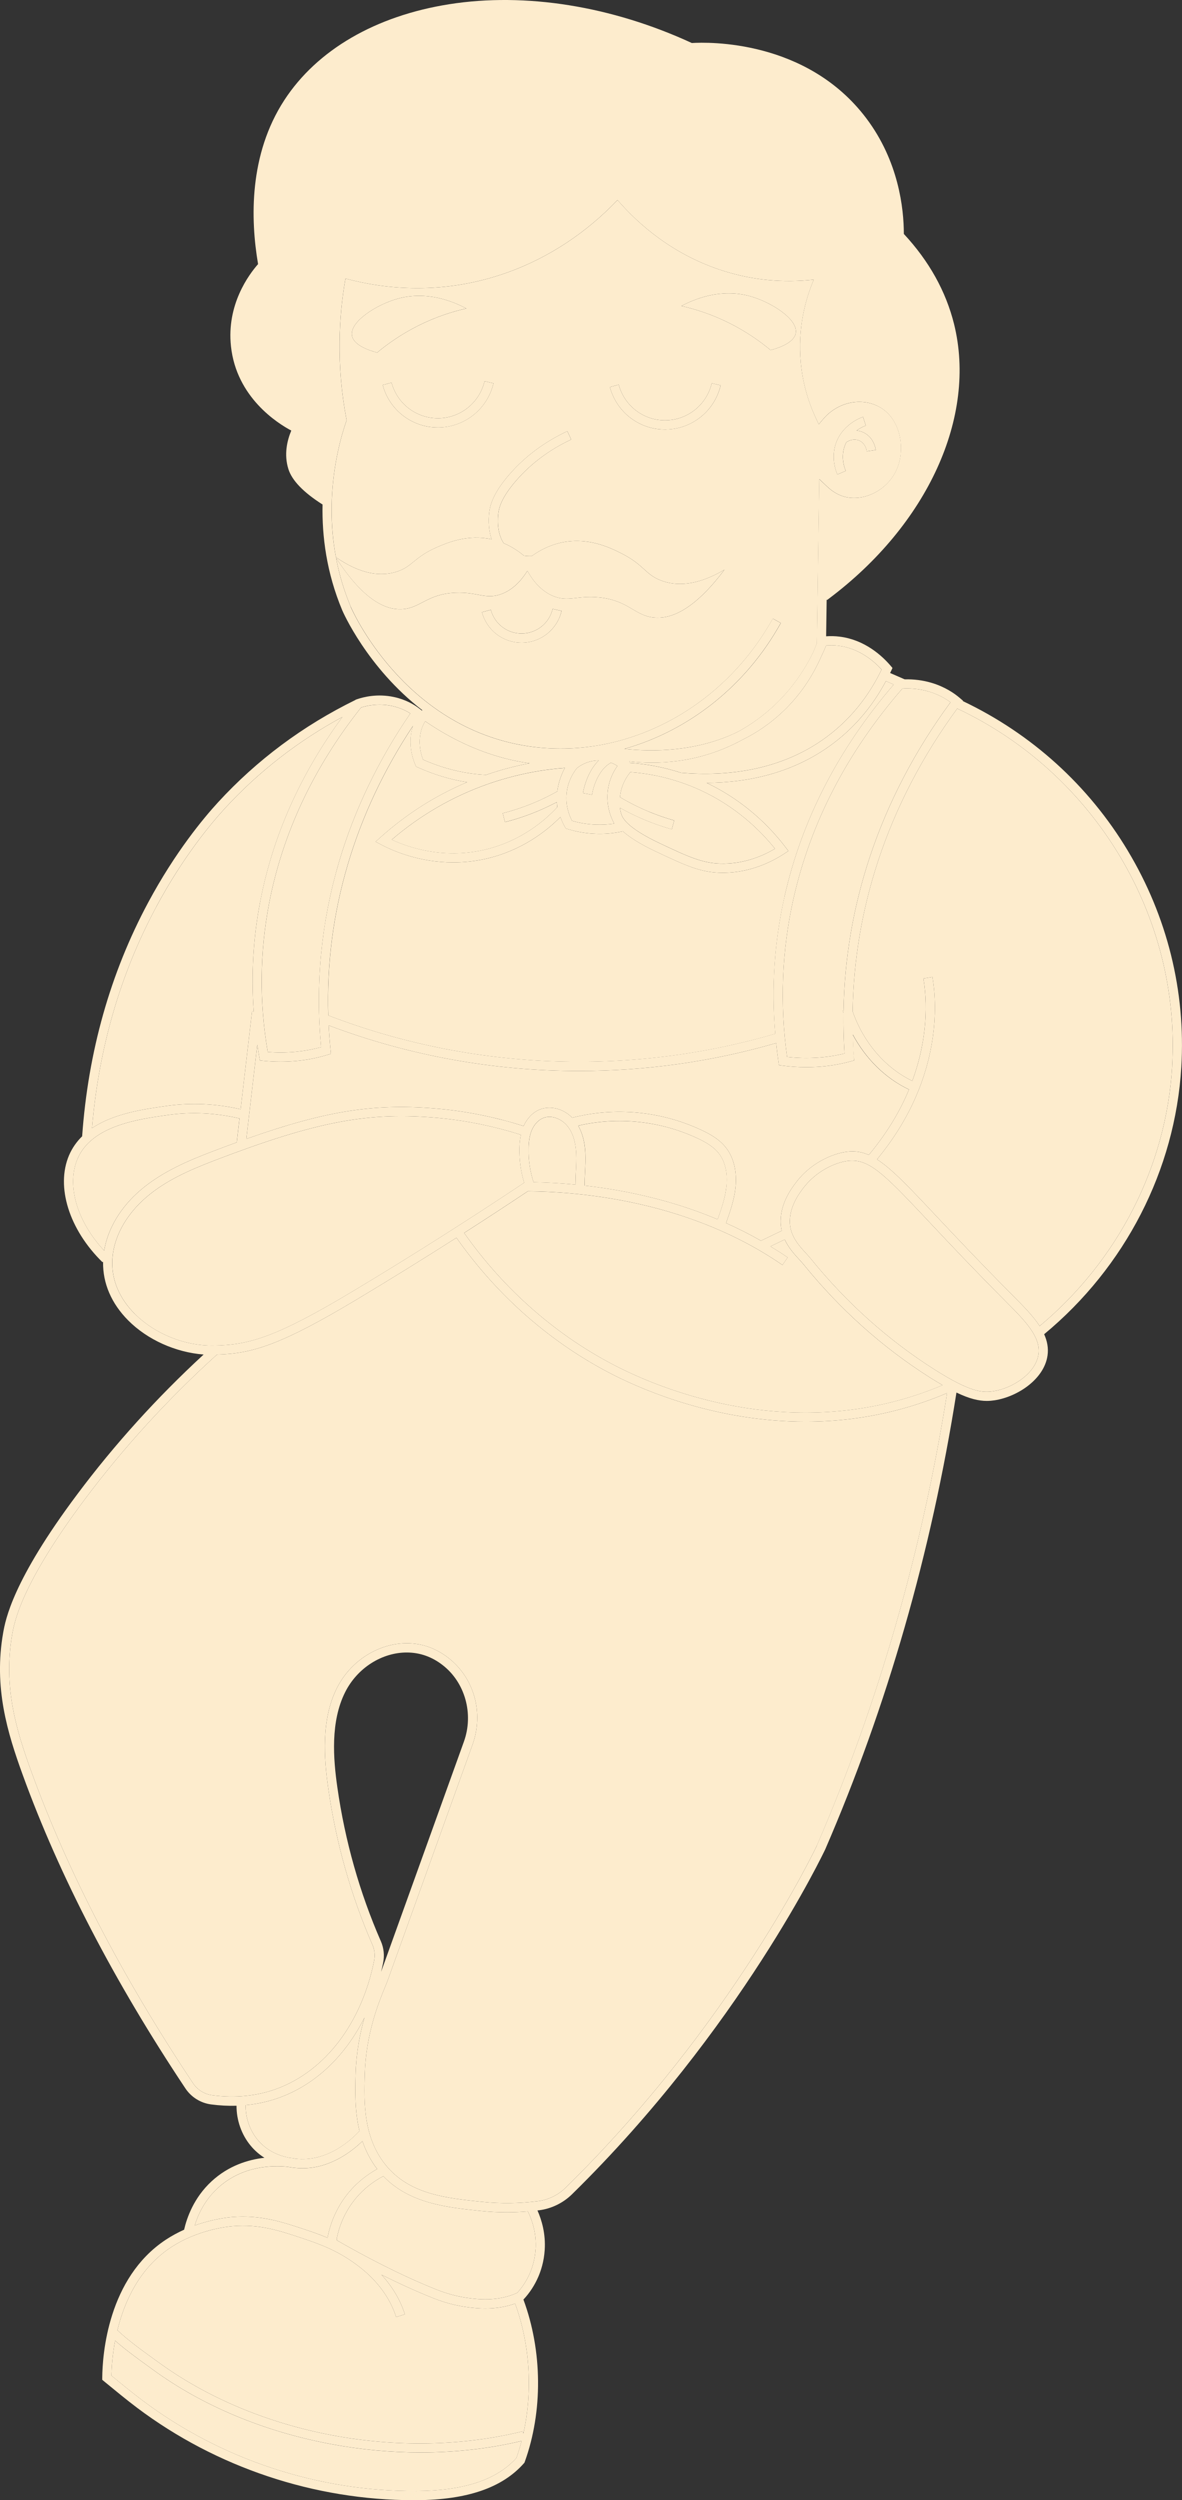
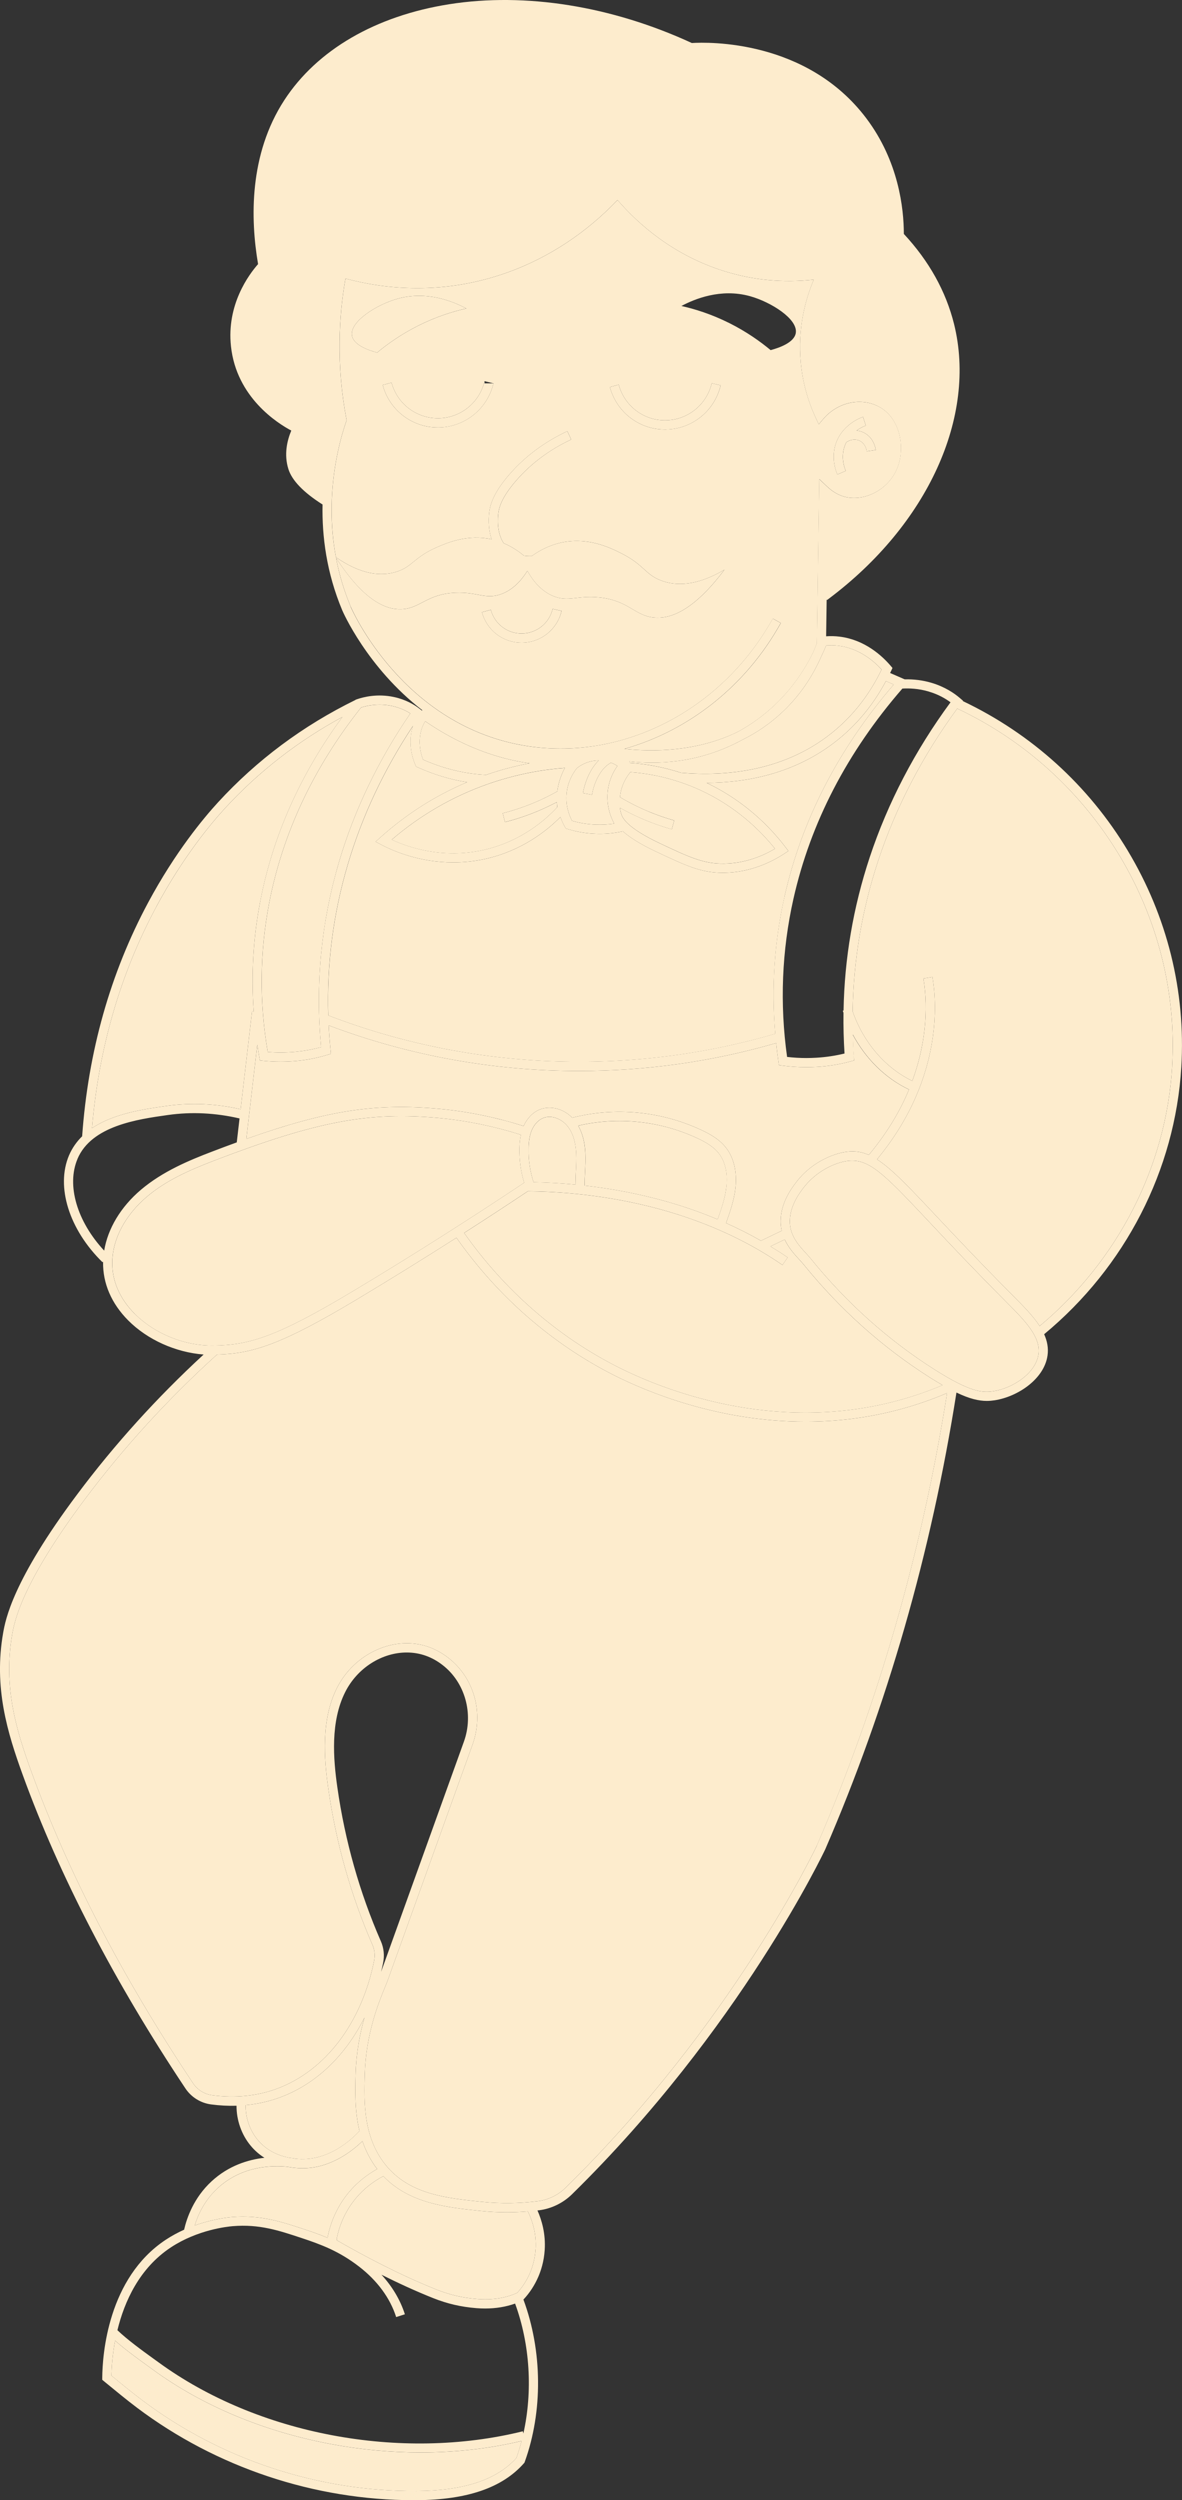
<svg xmlns="http://www.w3.org/2000/svg" width="192" height="406" viewBox="0 0 192 406" fill="none">
  <rect x="0" y="0" width="192" height="406" fill="#333333" stroke="none" />
  <g clip-path="url(#clip0_261_3257)">
-     <path d="M129.266 54.072C129.024 55.608 126.662 56.455 125.179 56.856C123.516 55.472 121.289 53.88 118.488 52.473C115.528 50.994 112.816 50.163 110.68 49.689C112.782 48.577 117.056 46.769 121.831 48.096C125.258 49.051 129.621 51.807 129.266 54.066V54.072Z" fill="#FDECCD" />
    <path d="M75.755 50.09C73.619 50.564 70.907 51.395 67.948 52.874C65.146 54.281 62.919 55.873 61.256 57.257C59.768 56.856 57.406 56.009 57.169 54.473C56.814 52.214 61.171 49.458 64.605 48.503C69.379 47.176 73.658 48.977 75.755 50.096V50.09Z" fill="#FDECCD" />
    <path d="M142.273 73.059L140.801 73.291C140.751 72.991 140.576 72.246 139.967 71.777C139.285 71.252 138.31 71.263 137.481 71.811C137.301 72.156 137.154 72.528 137.052 72.952C136.686 74.477 137.103 75.81 137.385 76.465L136.015 77.052C135.666 76.228 135.141 74.55 135.604 72.607C136.472 68.948 140.029 67.745 140.181 67.694L140.644 69.111C140.587 69.128 139.905 69.36 139.133 69.919C139.753 69.975 140.35 70.201 140.863 70.597C141.895 71.393 142.183 72.585 142.261 73.065L142.273 73.059Z" fill="#FDECCD" />
    <path d="M183.195 138.144C176.836 127.549 167.573 119.162 156.4 113.847L156.434 113.796L155.91 113.345C155.013 112.577 153.491 111.526 151.298 110.877C149.911 110.464 148.423 110.278 146.957 110.317L144.584 109.284C144.646 109.16 144.708 109.035 144.77 108.906L144.973 108.471L144.663 108.104C143.338 106.556 140.508 103.885 136.381 103.382C135.66 103.292 134.927 103.275 134.194 103.326L134.279 97.401L134.369 97.418L134.617 97.232C150.706 85.162 158.694 67.649 154.974 52.626C153.655 47.317 150.915 42.392 146.816 37.987C146.816 33.847 145.971 26.177 140.717 19.208C131.06 6.404 114.999 6.822 112.377 6.986C99.332 0.971 85.351 -1.26 72.988 0.683C61.014 2.57 51.498 8.099 46.182 16.265C40.443 25.087 40.669 35.541 41.92 42.889C40.421 44.589 36.785 49.474 37.518 56.235C38.408 64.559 45.128 68.761 47.316 69.919C46.628 71.563 46.109 73.816 46.842 76.16C47.417 78.012 49.283 79.95 52.395 81.926C52.288 87.06 53.032 93.007 55.597 99.112C55.653 99.248 59.599 108.38 68.603 115.327L68.54 115.395L68.14 115.084C67.317 114.446 65.93 113.599 63.997 113.187C61.325 112.61 59.07 113.17 57.965 113.554L57.762 113.627L57.728 113.667C49.232 117.829 41.729 123.415 35.426 130.277C33.07 132.841 28.464 138.364 24.067 146.559C17.916 158.024 14.314 170.794 13.344 184.518C12.465 185.376 11.732 186.404 11.208 187.624C9.049 192.713 11.236 199.682 16.653 204.968L16.744 204.878C16.744 204.878 16.744 204.912 16.744 204.929C16.687 208.396 18.102 211.678 20.825 214.417C23.954 217.563 28.537 219.607 33.075 219.957C25.493 226.944 18.593 234.568 12.555 242.644C2.007 256.724 0.891 263.044 0.519 265.117C-1.059 274.035 1.224 281.422 3.693 288.222C9.657 304.64 18.548 321.764 30.11 339.119C31.063 340.554 32.585 341.503 34.287 341.728C35.691 341.915 37.067 341.983 38.42 341.943C38.408 344.264 39.215 346.608 40.691 348.398C41.396 349.257 42.169 349.901 42.952 350.392C40.336 350.691 37.14 351.652 34.366 354.216C31.48 356.881 30.352 360.129 29.907 362.072C28.932 362.512 27.928 363.043 26.953 363.687C17.493 369.916 16.642 382.409 16.608 386.092V386.447L17.093 386.848C18.779 388.232 20.515 389.667 22.297 391.011C35.172 400.685 51.093 405.994 67.182 405.994H67.684C75.897 405.938 81.597 403.978 85.098 400.008L85.188 399.906L85.239 399.77C88.193 391.593 88.114 381.76 85.024 373.418C86.039 372.334 86.851 371.085 87.448 369.702C87.854 368.764 88.362 367.251 88.48 365.359C88.649 362.738 88.001 360.519 87.302 358.943C87.398 358.932 87.493 358.926 87.584 358.915C89.574 358.66 91.462 357.74 92.906 356.328C120.225 329.535 133.912 300.596 134.059 300.285C144.105 277.073 151.27 252.127 155.363 226.13C157.482 227.147 158.982 227.491 160.295 227.491C160.73 227.491 161.147 227.452 161.558 227.39C165.352 226.802 169.609 223.928 170.155 220.132C170.33 218.907 170.105 217.766 169.609 216.659C182.778 205.759 190.89 189.99 191.888 173.273C192.621 160.972 189.61 148.824 183.189 138.138L183.195 138.144ZM150.875 112.305C152.426 112.757 153.593 113.446 154.399 114.045C148.62 121.895 144.206 130.367 141.269 139.228C138.591 147.322 137.171 155.658 137.024 164.09L136.9 164.129C136.94 164.242 136.979 164.355 137.013 164.468C136.985 166.665 137.041 168.868 137.182 171.076C135.705 171.437 134.172 171.669 132.627 171.759C132.074 171.793 131.516 171.81 130.964 171.81C129.927 171.81 128.884 171.748 127.852 171.629C126.646 162.994 126.995 154.359 128.884 145.955C131.657 133.62 137.61 122.138 146.58 111.814C147.651 111.752 149.184 111.797 150.875 112.3V112.305ZM138.715 171.59C138.625 170.393 138.569 169.19 138.535 167.998C140.643 171.94 143.857 175.114 147.656 176.916C147.555 177.153 147.465 177.39 147.358 177.622C145.83 181.095 143.783 184.348 141.128 187.545C139.758 186.941 138.439 186.828 136.923 187.133C135.823 187.353 132.024 188.364 129.233 192.103C128.512 193.068 126.6 195.627 126.826 198.84C126.854 199.196 126.905 199.541 126.978 199.863L123.607 201.478C121.797 200.444 119.903 199.484 117.936 198.609C118.584 196.79 119.249 194.904 119.469 192.888C119.728 190.499 119.272 188.307 118.184 186.72C117.079 185.116 115.416 184.19 113.933 183.501C107.36 180.429 99.918 179.723 92.951 181.502C91.513 180.033 89.41 179.485 87.697 180.163C86.575 180.604 85.616 181.592 85.052 182.852C80.571 181.434 75.982 180.496 71.416 180.067C61.172 179.113 53.246 180.259 40.009 184.947L41.796 169.641C41.898 170.308 41.999 170.98 42.118 171.646L42.219 172.2L42.772 172.262C43.708 172.358 44.655 172.409 45.596 172.409C46.419 172.409 47.248 172.369 48.071 172.296C49.819 172.132 51.532 171.799 53.173 171.296L53.759 171.116L53.697 170.506C53.562 169.173 53.455 167.84 53.387 166.507C66.398 171.432 80.221 173.917 94.067 173.917C104.851 173.917 115.647 172.409 126.071 169.382C126.178 170.393 126.302 171.398 126.448 172.409L126.527 172.962L127.08 173.036C128.365 173.211 129.662 173.301 130.958 173.301C131.539 173.301 132.12 173.284 132.7 173.25C134.555 173.137 136.387 172.838 138.14 172.364L138.732 172.206L138.687 171.59H138.715ZM111.661 197.733C117.383 199.699 122.575 202.285 127.102 205.42L127.948 204.194C127.046 203.567 126.11 202.974 125.152 202.393L127.469 201.28C128.094 202.641 129.058 203.686 129.831 204.533C130.096 204.821 130.349 205.098 130.552 205.347C136.466 212.638 143.349 218.799 151.016 223.662C151.772 224.137 152.459 224.555 153.108 224.927C150.723 225.938 148.254 226.78 145.757 227.452C125.4 232.908 107.298 225.475 100.454 222.03C90.605 217.071 81.952 209.526 75.39 200.207C78.857 197.982 82.307 195.728 85.735 193.441C94.766 193.526 103.724 195.006 111.65 197.728L111.661 197.733ZM85.853 186.483C85.881 185.235 86.05 184.28 86.394 183.49C86.794 182.558 87.471 181.846 88.243 181.541C89.641 180.982 91.254 181.75 92.122 182.795C93.007 183.857 93.503 185.37 93.593 187.296C93.644 188.268 93.593 189.228 93.543 190.25C93.509 190.939 93.481 191.651 93.475 192.362C91.22 192.148 88.948 192.012 86.671 191.967C86.096 190.194 85.819 188.347 85.859 186.483H85.853ZM95.076 187.229C94.991 185.472 94.602 183.987 93.915 182.795C100.375 181.293 107.23 182.004 113.302 184.845C114.604 185.455 116.053 186.251 116.955 187.562C117.846 188.855 118.212 190.685 117.986 192.724C117.789 194.537 117.18 196.299 116.566 198.01C115.128 197.406 113.651 196.841 112.14 196.321C106.774 194.48 100.956 193.198 94.957 192.52C94.957 191.792 94.991 191.046 95.031 190.324C95.082 189.313 95.132 188.273 95.082 187.229H95.076ZM134.211 104.817C134.876 104.766 135.547 104.777 136.195 104.862C139.527 105.274 141.929 107.318 143.208 108.719C141.359 112.56 138.868 115.835 135.801 118.456C127.762 125.329 117.784 126.109 110.63 125.493C107.952 124.623 105.167 124.081 102.32 123.883L102.269 123.629C106.379 124.126 113.358 124.092 120.58 120.139C122.891 119.004 125.152 117.484 127.243 115.485C129.831 113.011 131.9 110.035 133.399 106.618C133.715 105.969 133.98 105.364 134.2 104.817H134.211ZM105.426 131.813C103.803 131.141 102.213 130.344 100.702 129.441C100.775 128.803 100.894 128.322 100.939 128.159C101.204 127.216 101.666 126.318 102.275 125.538C102.314 125.482 102.359 125.431 102.399 125.38C105.105 125.583 107.749 126.109 110.291 126.95C111.441 127.328 112.569 127.763 113.668 128.266C119.509 130.932 123.477 134.817 125.89 137.822C123.945 138.974 121.104 140.183 117.676 140.251C114.333 140.313 111.954 139.2 107.225 136.969C101.638 134.337 101.097 132.722 100.922 132.197C100.809 131.858 100.736 131.508 100.691 131.169C102.033 131.931 103.431 132.609 104.857 133.196C106.238 133.773 107.676 134.264 109.119 134.671L109.519 133.236C108.132 132.846 106.751 132.366 105.421 131.818L105.426 131.813ZM56.972 98.531C56.11 96.481 55.462 94.453 54.988 92.471C54.836 91.838 54.706 91.211 54.588 90.59C59.154 97.661 62.739 98.999 65.152 98.932C68.247 98.841 69.307 96.447 73.981 96.249C77.526 96.091 78.84 97.384 81.349 96.497C83.339 95.791 84.726 94.199 85.667 92.697C86.529 94.261 87.843 95.944 89.833 96.78C92.342 97.836 93.768 96.633 97.382 97.017C102.151 97.531 103.081 99.988 106.238 100.281C108.724 100.519 112.501 99.4 117.676 92.51C113.138 95.193 109.835 95.176 107.444 94.289C104.778 93.301 104.693 91.77 100.984 89.884C99.073 88.918 95.358 87.094 90.904 88.173C89.033 88.624 87.516 89.477 86.366 90.302C85.932 90.319 85.504 90.302 85.092 90.228C84.235 89.511 83.141 88.766 81.811 88.207C80.644 86.427 80.847 84.055 80.948 83.304C81.084 82.316 81.535 80.695 83.846 78.035C86.259 75.256 89.269 73.02 92.781 71.371L92.156 70.021C88.446 71.755 85.278 74.115 82.73 77.052C80.154 80.017 79.641 81.926 79.477 83.101C79.381 83.801 79.212 85.716 79.866 87.58C76.004 86.71 72.684 88.111 70.908 88.89C67.176 90.533 66.996 92.058 64.341 92.866C61.967 93.589 58.776 93.397 54.565 90.488C54.063 87.805 53.861 85.225 53.866 82.807C53.866 82.519 53.866 82.237 53.872 81.954C53.877 81.666 53.889 81.384 53.9 81.107C54.126 75.437 55.394 70.879 56.24 68.417L56.302 68.225L56.262 68.033C55.478 63.893 55.106 59.663 55.163 55.444C55.202 52.027 55.524 48.593 56.115 45.233C62.452 46.944 71.951 48.028 82.549 44.199C89.151 41.816 95.273 37.772 100.302 32.48C103.729 36.445 109.384 41.443 117.581 44.013C122.322 45.498 127.232 45.967 132.187 45.408C130.817 48.633 129.549 53.298 130.073 58.889C130.366 62.001 131.184 65.017 132.503 67.852L132.993 68.903L133.743 68.021C135.953 65.429 139.516 64.542 142.408 65.864C145.875 67.445 146.89 71.732 146.083 74.957C145.035 79.164 140.869 81.361 137.644 80.768C136.449 80.554 135.327 79.944 134.307 78.972L133.072 77.798L132.807 95.662L132.796 96.418L132.785 97.169L132.678 104.449C132.497 104.935 132.3 105.415 132.097 105.884C132.097 105.89 132.097 105.895 132.091 105.901C130.327 109.555 126.911 114.689 120.664 118.371C120.416 118.518 120.168 118.659 119.92 118.795C119.914 118.8 119.903 118.806 119.892 118.812C113.15 122.133 105.9 122.099 101.412 121.607C111.825 118.676 121.143 111.419 126.82 101.168L126.172 100.807L125.524 100.445C125.253 100.931 124.971 101.417 124.678 101.891C118.702 111.769 109.136 118.518 98.667 120.754C98.289 120.834 97.912 120.913 97.534 120.98H97.517C93.661 121.681 89.692 121.765 85.752 121.172C65.395 118.089 57.04 98.728 56.956 98.536L56.972 98.531ZM99.766 133.75C98.819 133.886 97.861 133.942 96.902 133.914C95.555 133.874 94.219 133.665 92.922 133.287C92.449 132.383 91.829 130.779 92.043 128.78C92.24 126.939 93.041 125.583 93.695 124.753C95.099 123.612 96.649 123.482 97.252 123.482H97.263C96.829 123.9 96.367 124.471 95.938 125.25C95.206 126.555 94.856 127.899 94.693 128.791L96.158 129.057C96.299 128.277 96.598 127.103 97.235 125.973C98.024 124.567 98.887 124.041 99.219 123.883L99.197 123.833C99.631 123.991 99.997 124.188 100.291 124.375C99.648 125.284 98.988 126.572 98.751 128.215C98.413 130.576 99.124 132.53 99.772 133.744L99.766 133.75ZM82.037 133.49C83.824 133.033 85.594 132.445 87.296 131.734C88.367 131.288 89.427 130.785 90.459 130.243C90.47 130.519 90.487 130.791 90.521 131.067C88.559 133.197 84.562 136.681 78.502 138.031C71.94 139.494 66.421 137.636 63.636 136.348C68.27 132.372 73.501 129.345 79.195 127.334C79.342 127.278 79.494 127.227 79.646 127.176C80.283 126.961 80.926 126.752 81.574 126.566C84.173 125.792 86.84 125.239 89.54 124.911H89.546C90.284 124.821 91.017 124.747 91.755 124.691C91.727 124.742 91.699 124.793 91.677 124.849C91.124 125.911 90.746 127.052 90.566 128.221C90.549 128.317 90.538 128.413 90.526 128.509C89.297 129.204 88.018 129.825 86.721 130.367C85.086 131.05 83.384 131.615 81.664 132.056L82.031 133.501L82.037 133.49ZM68.242 119.489C68.388 118.416 68.749 117.643 69.076 117.123C73.208 119.964 77.555 121.986 82.003 123.143C83.339 123.494 84.68 123.759 86.033 123.945C83.705 124.386 81.411 124.99 79.173 125.758C79.105 125.781 79.037 125.804 78.97 125.832C78.141 125.792 77.312 125.719 76.472 125.6C73.879 125.233 71.275 124.482 68.727 123.358C68.439 122.624 68.01 121.178 68.242 119.489ZM67.469 124.217L67.582 124.476L67.836 124.595C70.474 125.787 73.174 126.6 75.869 127.018C70.745 129.181 66.026 132.186 61.804 135.964L61.003 136.681L61.95 137.178C63.822 138.167 68.112 140.047 73.625 140.047C75.255 140.047 76.997 139.883 78.812 139.482C84.714 138.167 88.784 134.947 91.028 132.671C91.265 133.349 91.541 133.897 91.767 134.287L91.913 134.535L92.189 134.62C93.7 135.088 95.268 135.348 96.846 135.399C97.026 135.405 97.213 135.41 97.387 135.41C98.639 135.41 99.89 135.275 101.114 135.009L101.181 134.992C102.213 135.924 103.87 137.026 106.593 138.302C111.385 140.561 113.86 141.73 117.378 141.73C117.485 141.73 117.592 141.73 117.705 141.73C121.916 141.646 125.298 139.996 127.39 138.63L128.061 138.189L127.576 137.551C124.176 133.095 119.762 129.497 114.784 127.131C121.623 127.091 129.859 125.482 136.765 119.574C139.646 117.106 142.041 114.096 143.902 110.6L145.176 111.159C136.201 121.579 130.225 133.168 127.424 145.622C125.783 152.913 125.281 160.373 125.924 167.862C102.151 174.826 76.41 173.776 53.314 164.88C53.06 156.595 54.12 148.366 56.499 140.341C58.822 132.502 62.379 124.951 67.086 117.857C66.945 118.281 66.832 118.744 66.759 119.269C66.443 121.568 67.148 123.488 67.464 124.205L67.469 124.217ZM58.652 114.886C59.661 114.565 61.516 114.169 63.681 114.638C64.955 114.909 65.947 115.395 66.652 115.852C61.471 123.409 57.576 131.508 55.078 139.929C52.169 149.75 51.188 159.871 52.158 170.037C50.794 170.415 49.379 170.669 47.936 170.805C46.464 170.94 44.97 170.952 43.488 170.827C42.106 162.746 42.185 154.618 43.719 146.661C45.906 135.314 50.929 124.629 58.647 114.892L58.652 114.886ZM25.38 147.254C29.698 139.2 34.22 133.784 36.52 131.276C42.005 125.307 48.42 120.32 55.619 116.423C48.809 125.679 44.316 135.738 42.27 146.373C41.131 152.286 40.782 158.284 41.216 164.287L40.94 164.253L39.085 180.129C35.082 179.214 31.046 179.028 27.077 179.587C23.435 180.101 18.508 180.796 14.945 183.202C16.039 170.223 19.545 158.137 25.386 147.254H25.38ZM12.583 188.194C14.872 182.806 22.336 181.756 27.28 181.061C31.119 180.519 35.026 180.717 38.91 181.62L38.459 185.506C37.185 185.969 35.871 186.46 34.496 186.986C30.736 188.42 26.429 190.205 22.889 193.204C19.613 195.983 17.51 199.507 16.924 203.087C12.516 198.355 10.774 192.481 12.589 188.194H12.583ZM21.879 213.344C19.444 210.898 18.181 207.99 18.232 204.934C18.294 201.178 20.34 197.315 23.847 194.339C26.863 191.775 30.499 190.103 35.02 188.375C51.482 182.083 59.955 180.491 71.28 181.547C75.74 181.965 80.221 182.88 84.607 184.269C84.466 184.919 84.387 185.63 84.37 186.455C84.331 188.358 84.596 190.244 85.143 192.057C75.976 198.168 66.612 204.104 57.282 209.695C44.79 217.184 40.387 218.427 34.676 218.5C30.014 218.574 25.115 216.586 21.885 213.338L21.879 213.344ZM41.83 347.45C40.556 345.897 39.868 343.863 39.902 341.847C41.819 341.666 43.679 341.248 45.455 340.599C51.29 338.458 56.104 333.833 59.205 327.62C58.483 330.156 57.863 333.268 57.762 336.804C57.688 339.373 57.593 342.706 58.393 346.038C57.198 347.342 53.212 351.166 47.969 350.539C47.941 350.539 47.902 350.528 47.868 350.522V350.511C47.671 350.471 47.349 350.42 46.926 350.375C45.568 350.104 43.448 349.421 41.825 347.444L41.83 347.45ZM35.37 355.311C39.406 351.589 44.463 351.618 46.684 351.849C47.146 351.94 47.541 351.985 47.8 352.019C48.251 352.07 48.697 352.098 49.131 352.098C53.686 352.098 57.209 349.302 58.872 347.687C59.402 349.257 60.175 350.787 61.268 352.222C59.549 353.171 57.993 354.43 56.736 355.916C54.481 358.581 53.573 361.428 53.207 363.348V363.388C51.921 362.851 50.664 362.411 49.39 361.993C45.737 360.784 42.281 359.643 37.704 360.016C37.05 360.072 34.569 360.332 31.627 361.388C32.162 359.638 33.227 357.294 35.37 355.317V355.311ZM83.886 399.132C80.672 402.696 75.362 404.452 67.672 404.509C51.735 404.599 35.939 399.403 23.187 389.825C21.456 388.52 19.748 387.119 18.097 385.758C18.125 384.499 18.255 382.454 18.7 380.082C20.352 381.556 22.466 383.076 24.078 384.245C24.366 384.454 24.636 384.646 24.878 384.826C32.94 390.7 42.952 394.874 53.838 396.896C58.692 397.799 63.563 398.246 68.349 398.246C73.986 398.246 79.5 397.619 84.726 396.376C84.478 397.314 84.201 398.234 83.88 399.138L83.886 399.132ZM85.019 395.184L84.928 394.806C65.051 399.714 41.83 395.326 25.764 383.618C25.515 383.437 25.245 383.239 24.957 383.036C23.153 381.732 20.718 379.969 19.072 378.394C20.205 373.751 22.623 368.324 27.77 364.935C32.089 362.089 36.903 361.569 37.828 361.496C42.112 361.145 45.269 362.19 48.933 363.405C52.136 364.466 55.061 365.545 58.32 368.058C61.285 370.34 63.371 373.175 64.352 376.259L65.767 375.807C65.028 373.491 63.737 371.317 61.962 369.38C64.639 370.718 67.514 372.051 70.389 373.192C72.661 374.096 74.888 374.61 77.391 374.813C77.87 374.853 78.344 374.869 78.817 374.869C80.559 374.869 82.206 374.593 83.671 374.068C86.101 380.709 86.546 388.317 85.013 395.184H85.019ZM86.998 365.263C86.89 366.94 86.439 368.284 86.084 369.109C85.571 370.3 84.878 371.379 84.021 372.317C82.183 373.175 79.939 373.525 77.521 373.328C75.159 373.136 73.073 372.656 70.942 371.808C64.91 369.419 58.85 366.172 54.723 363.794L54.695 363.523C55.039 361.784 55.867 359.253 57.874 356.881C59.081 355.453 60.592 354.255 62.266 353.38C66.5 357.825 72.633 358.457 78.056 359.022L78.192 359.033C79.573 359.18 80.96 359.248 82.358 359.248C83.485 359.248 84.618 359.197 85.746 359.101C86.439 360.519 87.172 362.67 87.009 365.257L86.998 365.263ZM132.7 299.675C132.565 299.963 118.984 328.671 91.863 355.266C90.656 356.452 89.066 357.22 87.392 357.435C84.376 357.825 81.332 357.864 78.338 357.548L78.203 357.537C72.616 356.955 66.838 356.362 62.982 351.962C58.946 347.365 59.12 341.288 59.25 336.849C59.442 330.207 61.55 325.085 62.565 322.622C62.745 322.182 62.892 321.831 62.988 321.555L76.749 283.325C78.62 278.123 77.019 272.431 72.769 269.166C71.799 268.421 70.756 267.85 69.674 267.455C64.166 265.484 57.604 268.404 54.734 274.097C52.147 279.247 52.62 285.55 53.331 290.464C54.593 299.274 57.006 307.802 60.496 315.805C60.857 316.624 60.953 317.522 60.772 318.398C58.737 328.524 52.823 336.295 44.942 339.193C41.712 340.379 38.188 340.729 34.479 340.237C33.205 340.068 32.066 339.356 31.35 338.278C19.855 321.024 11.022 304.007 5.097 287.696C2.689 281.089 0.474 273.922 1.99 265.365C2.346 263.377 3.417 257.323 13.75 243.503C20.041 235.099 27.274 227.181 35.24 219.969C40.979 219.816 45.652 218.393 58.044 210.96C63.416 207.741 68.794 204.403 74.144 200.992C80.853 210.537 89.709 218.263 99.794 223.346C105.009 225.972 116.628 230.863 130.851 230.863C135.699 230.863 140.852 230.293 146.151 228.869C148.767 228.169 151.343 227.277 153.841 226.215C149.753 251.969 142.645 276.672 132.7 299.647V299.675ZM61.86 315.218C58.416 307.339 56.042 298.947 54.802 290.266C54.126 285.567 53.663 279.564 56.065 274.786C58.066 270.798 62.086 268.342 66.066 268.342C67.114 268.342 68.163 268.511 69.172 268.872C70.113 269.206 71.021 269.708 71.867 270.363C75.548 273.187 76.98 278.316 75.35 282.834L61.905 320.199C62.029 319.708 62.136 319.211 62.238 318.708C62.475 317.534 62.345 316.325 61.866 315.224L61.86 315.218ZM168.684 219.923C168.244 222.996 164.524 225.43 161.333 225.921C159.647 226.181 157.652 226.108 151.817 222.403C144.285 217.625 137.52 211.57 131.708 204.403C131.483 204.127 131.212 203.827 130.93 203.522C129.831 202.325 128.466 200.845 128.314 198.733C128.128 196.067 129.803 193.836 130.428 192.995C132.401 190.357 135.226 188.991 137.221 188.595C137.639 188.511 138.033 188.471 138.428 188.471C141.574 188.471 144.217 191.284 151.202 198.705C154.286 201.986 158.125 206.069 163.193 211.152L163.436 211.401C166.474 214.445 169.096 217.077 168.69 219.929L168.684 219.923ZM190.405 173.188C189.435 189.392 181.599 204.703 168.881 215.332C167.81 213.683 166.209 212.073 164.484 210.339L164.242 210.091C159.191 205.019 155.363 200.953 152.279 197.677C147.741 192.848 144.894 189.827 142.459 188.268C145.114 185.037 147.172 181.739 148.716 178.22C151.524 171.838 152.499 164.892 151.462 158.645L149.996 158.894C150.87 164.174 150.227 170.003 148.192 175.526C143.789 173.403 140.237 169.269 138.501 164.231C138.636 155.912 140.029 147.689 142.673 139.697C145.542 131.033 149.855 122.748 155.492 115.062C177.822 125.555 191.843 148.909 190.399 173.188H190.405Z" fill="#FDECCD" />
    <path d="M61.269 352.222C59.549 353.171 57.993 354.43 56.736 355.916C54.481 358.581 53.574 361.428 53.207 363.348V363.387C51.922 362.851 50.665 362.41 49.391 361.992C45.737 360.784 42.282 359.643 37.704 360.016C37.05 360.072 34.57 360.332 31.627 361.388C32.163 359.637 33.228 357.294 35.37 355.317C39.407 351.595 44.463 351.623 46.685 351.855C47.147 351.945 47.541 351.99 47.801 352.024C48.252 352.075 48.697 352.103 49.131 352.103C53.686 352.103 57.21 349.308 58.873 347.692C59.403 349.262 60.175 350.793 61.269 352.228V352.222Z" fill="#FDECCD" />
-     <path d="M85.019 395.185L84.929 394.806C65.051 399.714 41.831 395.326 25.764 383.618C25.516 383.437 25.245 383.24 24.958 383.036C23.154 381.732 20.718 379.97 19.072 378.394C20.205 373.751 22.624 368.324 27.771 364.935C32.089 362.089 36.904 361.569 37.828 361.496C42.112 361.146 45.27 362.19 48.934 363.405C52.136 364.467 55.062 365.545 58.32 368.059C61.285 370.34 63.371 373.175 64.352 376.259L65.767 375.807C65.029 373.492 63.738 371.317 61.962 369.38C64.64 370.719 67.515 372.051 70.39 373.192C72.662 374.096 74.889 374.61 77.392 374.813C77.871 374.853 78.344 374.87 78.818 374.87C80.56 374.87 82.206 374.593 83.672 374.068C86.102 380.709 86.547 388.317 85.013 395.185H85.019Z" fill="#FDECCD" />
    <path d="M93.543 190.256C93.509 190.945 93.481 191.656 93.475 192.368C91.22 192.153 88.948 192.018 86.671 191.973C86.096 190.199 85.82 188.352 85.859 186.489C85.887 185.24 86.056 184.286 86.4 183.495C86.801 182.563 87.477 181.852 88.249 181.547C89.647 180.988 91.26 181.756 92.128 182.801C93.013 183.862 93.509 185.376 93.599 187.302C93.65 188.273 93.599 189.233 93.549 190.256H93.543Z" fill="#FDECCD" />
    <path d="M117.992 192.729C117.795 194.542 117.186 196.304 116.571 198.016C115.134 197.411 113.657 196.847 112.146 196.327C106.779 194.486 100.961 193.204 94.963 192.526C94.963 191.797 94.997 191.052 95.036 190.329C95.087 189.318 95.138 188.279 95.087 187.234C95.002 185.478 94.614 183.992 93.926 182.801C100.386 181.298 107.241 182.01 113.313 184.851C114.615 185.461 116.064 186.257 116.966 187.567C117.857 188.861 118.223 190.691 117.998 192.729H117.992Z" fill="#FDECCD" />
    <path d="M85.143 192.063C75.977 198.174 66.613 204.11 57.283 209.701C44.79 217.19 40.387 218.432 34.677 218.506C30.014 218.579 25.116 216.591 21.885 213.344C19.45 210.898 18.187 207.99 18.238 204.934C18.3 201.178 20.346 197.315 23.853 194.339C26.869 191.775 30.505 190.103 35.026 188.375C51.487 182.083 59.961 180.491 71.286 181.547C75.745 181.965 80.227 182.88 84.613 184.269C84.472 184.919 84.393 185.63 84.376 186.455C84.337 188.358 84.602 190.244 85.149 192.057L85.143 192.063Z" fill="#FDECCD" />
    <path d="M153.112 224.933C150.728 225.944 148.258 226.785 145.761 227.458C125.404 232.913 107.302 225.481 100.459 222.036C90.61 217.077 81.957 209.532 75.394 200.213C78.862 197.988 82.312 195.734 85.739 193.447C94.77 193.531 103.728 195.011 111.655 197.733C117.377 199.699 122.569 202.286 127.096 205.42L127.941 204.194C127.039 203.568 126.103 202.975 125.145 202.393L127.462 201.28C128.088 202.641 129.052 203.686 129.824 204.533C130.089 204.821 130.343 205.098 130.546 205.347C136.459 212.638 143.343 218.8 151.01 223.662C151.765 224.137 152.453 224.555 153.101 224.927L153.112 224.933Z" fill="#FDECCD" />
    <path d="M142.413 65.864C139.526 64.548 135.964 65.435 133.748 68.022L132.998 68.903L132.508 67.852C131.194 65.011 130.371 61.996 130.078 58.889C129.554 53.292 130.828 48.633 132.192 45.408C127.237 45.967 122.327 45.498 117.585 44.013C109.389 41.444 103.734 36.451 100.307 32.48C95.278 37.772 89.156 41.816 82.554 44.2C71.956 48.029 62.457 46.944 56.12 45.233C55.523 48.599 55.207 52.033 55.168 55.444C55.111 59.663 55.483 63.893 56.267 68.033L56.306 68.225L56.245 68.417C55.399 70.879 54.13 75.437 53.905 81.108C53.888 81.384 53.882 81.672 53.877 81.955C53.877 82.237 53.871 82.52 53.871 82.808C53.871 85.219 54.068 87.8 54.57 90.489C58.781 93.397 61.978 93.589 64.346 92.866C67.001 92.053 67.181 90.534 70.913 88.89C72.689 88.111 76.004 86.71 79.871 87.58C79.217 85.716 79.386 83.802 79.482 83.101C79.645 81.927 80.159 80.018 82.735 77.052C85.283 74.116 88.457 71.755 92.161 70.021L92.786 71.371C89.269 73.014 86.264 75.257 83.851 78.035C81.54 80.701 81.089 82.316 80.953 83.305C80.852 84.056 80.649 86.428 81.816 88.207C83.141 88.766 84.234 89.511 85.097 90.229C85.508 90.296 85.931 90.314 86.371 90.302C87.515 89.478 89.037 88.625 90.909 88.173C95.357 87.094 99.078 88.913 100.989 89.884C104.698 91.771 104.783 93.301 107.449 94.29C109.84 95.176 113.143 95.193 117.681 92.51C112.512 99.401 108.729 100.519 106.243 100.282C103.086 99.988 102.156 97.531 97.386 97.017C93.773 96.628 92.347 97.831 89.838 96.78C87.848 95.944 86.534 94.261 85.672 92.697C84.731 94.199 83.349 95.797 81.354 96.498C78.845 97.39 77.531 96.097 73.986 96.249C69.306 96.453 68.247 98.847 65.157 98.932C62.744 99.005 59.165 97.661 54.593 90.59C54.705 91.211 54.841 91.838 54.993 92.471C55.467 94.453 56.115 96.481 56.977 98.531C57.056 98.723 65.411 118.083 85.773 121.167C89.714 121.766 93.683 121.675 97.539 120.981H97.55C97.928 120.913 98.311 120.834 98.683 120.755C109.146 118.518 118.713 111.769 124.694 101.891C124.987 101.417 125.269 100.937 125.54 100.446L126.188 100.807L126.837 101.168C121.16 111.419 111.841 118.676 101.429 121.608C105.916 122.099 113.16 122.127 119.908 118.812C119.919 118.812 119.931 118.806 119.936 118.795C120.184 118.66 120.432 118.518 120.68 118.371C126.932 114.689 130.349 109.555 132.108 105.901C132.108 105.896 132.113 105.89 132.113 105.884C132.316 105.416 132.513 104.935 132.694 104.45L132.801 97.17L132.812 96.419L132.823 95.662L133.088 77.798L134.323 78.973C135.338 79.944 136.46 80.554 137.66 80.769C140.885 81.356 145.051 79.165 146.1 74.957C146.906 71.732 145.891 67.446 142.424 65.864H142.413ZM61.256 57.257C59.768 56.856 57.406 56.009 57.169 54.473C56.814 52.214 61.172 49.458 64.605 48.503C69.38 47.176 73.659 48.978 75.756 50.096C73.619 50.57 70.907 51.4 67.948 52.88C65.146 54.286 62.919 55.879 61.256 57.263V57.257ZM71.308 69.417C71.246 69.417 71.184 69.417 71.122 69.417C66.927 69.417 63.257 66.604 62.164 62.521L63.601 62.131C64.537 65.61 67.689 67.982 71.279 67.92C74.837 67.847 77.892 65.379 78.71 61.9L80.159 62.244C79.183 66.378 75.547 69.326 71.308 69.411V69.417ZM84.86 104.365H84.725C81.709 104.365 79.07 102.349 78.287 99.412L79.724 99.022C80.344 101.338 82.447 102.919 84.832 102.874C87.194 102.823 89.229 101.18 89.776 98.87L91.225 99.209C90.52 102.185 87.91 104.303 84.866 104.365H84.86ZM108.21 69.75C108.148 69.75 108.086 69.75 108.024 69.75C103.824 69.75 100.16 66.937 99.067 62.854L100.504 62.464C101.44 65.943 104.591 68.332 108.182 68.253C111.734 68.18 114.795 65.712 115.612 62.233L117.061 62.577C116.086 66.712 112.45 69.66 108.216 69.744L108.21 69.75ZM129.266 54.072C129.024 55.608 126.662 56.455 125.179 56.856C123.516 55.472 121.289 53.88 118.487 52.474C115.528 50.994 112.816 50.164 110.68 49.689C112.782 48.577 117.056 46.769 121.83 48.096C125.258 49.051 129.621 51.807 129.266 54.066V54.072ZM140.806 73.291C140.755 72.992 140.581 72.246 139.972 71.778C139.29 71.252 138.314 71.264 137.486 71.811C137.305 72.156 137.159 72.529 137.057 72.952C136.691 74.477 137.108 75.81 137.39 76.465L136.02 77.052C135.67 76.228 135.146 74.551 135.608 72.608C136.477 68.948 140.034 67.745 140.186 67.694L140.648 69.112C140.592 69.129 139.91 69.36 139.137 69.919C139.758 69.976 140.355 70.202 140.868 70.597C141.9 71.394 142.187 72.585 142.266 73.065L140.795 73.297L140.806 73.291Z" fill="#FDECCD" />
    <path d="M99.765 133.75C98.818 133.886 97.859 133.942 96.901 133.914C95.554 133.874 94.218 133.665 92.921 133.287C92.448 132.383 91.827 130.779 92.042 128.78C92.239 126.939 93.04 125.583 93.693 124.753C95.097 123.612 96.647 123.482 97.251 123.482H97.262C96.828 123.9 96.366 124.471 95.937 125.25C95.204 126.555 94.855 127.899 94.691 128.791L96.157 129.057C96.298 128.277 96.597 127.103 97.234 125.973C98.023 124.567 98.885 124.042 99.218 123.883L99.196 123.833C99.63 123.991 99.996 124.188 100.289 124.375C99.647 125.284 98.987 126.572 98.75 128.215C98.412 130.576 99.122 132.53 99.771 133.744L99.765 133.75Z" fill="#FDECCD" />
    <path d="M86.028 123.946C83.699 124.386 81.405 124.99 79.167 125.758C79.099 125.781 79.032 125.804 78.964 125.832C78.135 125.792 77.306 125.719 76.466 125.6C73.873 125.233 71.269 124.482 68.721 123.358C68.433 122.624 68.005 121.178 68.236 119.489C68.382 118.416 68.743 117.643 69.07 117.123C73.202 119.964 77.549 121.986 81.997 123.144C83.333 123.494 84.675 123.759 86.028 123.946Z" fill="#FDECCD" />
    <path d="M143.209 108.714C141.36 112.554 138.868 115.83 135.801 118.451C127.762 125.324 117.784 126.103 110.63 125.488C107.952 124.618 105.167 124.076 102.32 123.878L102.27 123.624C106.379 124.121 113.358 124.087 120.58 120.134C122.891 118.998 125.152 117.479 127.243 115.48C129.831 113.006 131.9 110.03 133.399 106.613C133.715 105.963 133.98 105.359 134.2 104.811C134.865 104.76 135.536 104.772 136.184 104.856C139.516 105.269 141.918 107.313 143.197 108.714H143.209Z" fill="#FDECCD" />
    <path d="M125.895 137.816C123.95 138.968 121.108 140.177 117.681 140.245C114.338 140.307 111.959 139.194 107.229 136.963C101.642 134.332 101.101 132.716 100.926 132.191C100.814 131.852 100.74 131.502 100.695 131.163C102.037 131.926 103.435 132.603 104.861 133.191C106.243 133.767 107.68 134.258 109.123 134.665L109.524 133.23C108.137 132.841 106.756 132.361 105.425 131.813C103.802 131.141 102.212 130.344 100.701 129.441C100.774 128.802 100.893 128.322 100.938 128.159C101.203 127.215 101.665 126.317 102.274 125.538C102.313 125.482 102.358 125.431 102.398 125.38C105.104 125.583 107.748 126.108 110.29 126.95C111.44 127.328 112.568 127.763 113.667 128.266C119.507 130.932 123.476 134.817 125.889 137.822L125.895 137.816Z" fill="#FDECCD" />
    <path d="M91.754 124.691C91.726 124.742 91.698 124.793 91.675 124.849C91.123 125.911 90.745 127.052 90.565 128.221C90.548 128.317 90.536 128.413 90.525 128.509C89.296 129.203 88.016 129.825 86.72 130.367C85.085 131.05 83.382 131.615 81.663 132.056L82.029 133.501C83.817 133.044 85.587 132.457 87.289 131.745C88.36 131.299 89.42 130.796 90.452 130.254C90.463 130.531 90.48 130.802 90.514 131.079C88.552 133.208 84.555 136.692 78.495 138.042C71.933 139.505 66.414 137.647 63.629 136.359C68.263 132.383 73.494 129.356 79.188 127.345C79.335 127.289 79.487 127.238 79.639 127.187C80.276 126.973 80.919 126.764 81.567 126.577C84.166 125.804 86.833 125.25 89.533 124.922H89.539C90.277 124.832 91.01 124.759 91.749 124.702L91.754 124.691Z" fill="#FDECCD" />
    <path d="M58.398 346.044C57.203 347.348 53.217 351.172 47.974 350.545C47.946 350.545 47.907 350.534 47.873 350.528V350.517C47.676 350.477 47.354 350.426 46.931 350.381C45.573 350.11 43.453 349.427 41.83 347.45C40.556 345.897 39.868 343.864 39.902 341.847C41.818 341.667 43.679 341.249 45.455 340.599C51.289 338.459 56.104 333.833 59.204 327.621C58.483 330.156 57.862 333.268 57.761 336.804C57.688 339.374 57.592 342.706 58.392 346.038L58.398 346.044Z" fill="#FDECCD" />
    <path d="M86.998 365.263C86.891 366.94 86.44 368.284 86.085 369.109C85.572 370.301 84.878 371.379 84.021 372.317C82.183 373.175 79.94 373.525 77.521 373.328C75.159 373.136 73.073 372.656 70.942 371.809C64.91 369.42 58.85 366.172 54.724 363.794L54.695 363.523C55.039 361.784 55.868 359.254 57.875 356.881C59.081 355.453 60.592 354.255 62.266 353.38C66.5 357.825 72.634 358.457 78.057 359.022L78.192 359.033C79.573 359.18 80.96 359.248 82.358 359.248C83.486 359.248 84.619 359.197 85.746 359.101C86.44 360.519 87.173 362.67 87.009 365.257L86.998 365.263Z" fill="#FDECCD" />
    <path d="M127.434 145.633C125.793 152.924 125.291 160.385 125.934 167.874C102.161 174.838 76.421 173.787 53.324 164.892C53.07 156.607 54.13 148.378 56.509 140.352C58.832 132.513 62.389 124.962 67.096 117.869C66.955 118.292 66.842 118.755 66.769 119.281C66.454 121.579 67.158 123.5 67.474 124.217L67.587 124.477L67.84 124.595C70.479 125.787 73.179 126.6 75.874 127.018C70.749 129.181 66.031 132.186 61.808 135.964L61.008 136.681L61.955 137.178C63.826 138.167 68.117 140.047 73.63 140.047C75.259 140.047 77.001 139.884 78.816 139.483C84.719 138.167 88.789 134.948 91.033 132.672C91.269 133.349 91.546 133.897 91.771 134.287L91.918 134.535L92.194 134.62C93.705 135.089 95.272 135.349 96.85 135.399C97.031 135.405 97.217 135.411 97.392 135.411C98.643 135.411 99.895 135.275 101.118 135.01L101.186 134.993C102.217 135.925 103.875 137.026 106.598 138.302C111.39 140.561 113.864 141.731 117.382 141.731C117.489 141.731 117.596 141.731 117.709 141.731C121.92 141.646 125.303 139.997 127.394 138.63L128.065 138.189L127.58 137.551C124.181 133.095 119.767 129.497 114.789 127.131C121.627 127.092 129.863 125.482 136.769 119.574C139.65 117.106 142.046 114.096 143.906 110.6L145.18 111.159C136.206 121.579 130.23 133.169 127.428 145.622L127.434 145.633Z" fill="#FDECCD" />
-     <path d="M38.905 181.621L38.454 185.506C37.179 185.969 35.866 186.461 34.49 186.986C30.73 188.42 26.423 190.205 22.883 193.204C19.608 195.983 17.505 199.507 16.919 203.088C12.51 198.355 10.768 192.481 12.583 188.195C14.872 182.807 22.336 181.756 27.28 181.061C31.119 180.519 35.026 180.717 38.91 181.621H38.905Z" fill="#FDECCD" />
    <path d="M42.27 146.373C41.131 152.286 40.782 158.284 41.216 164.288L40.94 164.254L39.085 180.13C35.082 179.215 31.046 179.028 27.077 179.587C23.435 180.101 18.508 180.796 14.945 183.202C16.039 170.223 19.546 158.137 25.386 147.254C29.704 139.2 34.225 133.784 36.525 131.276C42.011 125.307 48.426 120.32 55.625 116.423C48.815 125.68 44.322 135.738 42.276 146.373H42.27Z" fill="#FDECCD" />
    <path d="M168.683 219.924C168.243 222.996 164.522 225.43 161.332 225.921C159.646 226.181 157.65 226.108 151.816 222.403C144.284 217.625 137.519 211.571 131.707 204.404C131.481 204.127 131.211 203.827 130.929 203.522C129.83 202.325 128.465 200.845 128.313 198.733C128.127 196.067 129.801 193.837 130.427 192.995C132.4 190.358 135.225 188.991 137.22 188.595C137.637 188.511 138.032 188.471 138.427 188.471C141.572 188.471 144.216 191.284 151.201 198.705C154.285 201.986 158.124 206.07 163.192 211.153L163.434 211.401C166.473 214.445 169.094 217.077 168.689 219.929L168.683 219.924Z" fill="#FDECCD" />
    <path d="M190.404 173.188C189.434 189.392 181.598 204.703 168.88 215.332C167.809 213.683 166.208 212.073 164.483 210.339L164.241 210.091C159.189 205.019 155.362 200.953 152.278 197.677C147.74 192.848 144.893 189.826 142.457 188.268C145.113 185.037 147.17 181.739 148.715 178.22C151.522 171.838 152.498 164.892 151.46 158.645L149.995 158.894C150.869 164.174 150.226 170.003 148.191 175.526C143.788 173.403 140.236 169.269 138.5 164.231C138.635 155.912 140.028 147.689 142.672 139.697C145.541 131.033 149.854 122.748 155.491 115.062C177.821 125.555 191.841 148.909 190.398 173.188H190.404Z" fill="#FDECCD" />
    <path d="M84.73 396.376C84.482 397.314 84.206 398.234 83.885 399.138C80.671 402.701 75.361 404.458 67.671 404.514C51.734 404.605 35.938 399.409 23.186 389.83C21.456 388.526 19.747 387.125 18.096 385.764C18.124 384.504 18.254 382.46 18.699 380.088C20.351 381.562 22.465 383.081 24.077 384.25C24.364 384.459 24.635 384.651 24.878 384.832C32.939 390.706 42.951 394.879 53.837 396.901C58.691 397.805 63.562 398.251 68.348 398.251C73.985 398.251 79.499 397.624 84.725 396.382L84.73 396.376Z" fill="#FDECCD" />
    <path d="M147.657 176.916C147.555 177.153 147.465 177.39 147.358 177.622C145.83 181.095 143.784 184.348 141.129 187.545C139.759 186.94 138.44 186.827 136.923 187.132C135.824 187.353 132.024 188.364 129.234 192.102C128.512 193.068 126.601 195.627 126.826 198.84C126.855 199.196 126.905 199.541 126.979 199.862L123.607 201.478C121.798 200.444 119.904 199.484 117.936 198.609C118.584 196.79 119.25 194.904 119.47 192.887C119.729 190.498 119.272 188.307 118.184 186.72C117.079 185.116 115.416 184.19 113.934 183.501C107.36 180.429 99.919 179.723 92.951 181.502C91.513 180.033 89.411 179.485 87.697 180.163C86.575 180.604 85.617 181.592 85.053 182.851C80.571 181.434 75.982 180.496 71.416 180.067C61.173 179.113 53.246 180.259 40.01 184.947L41.797 169.641C41.898 170.308 42 170.98 42.118 171.646L42.22 172.2L42.772 172.262C43.708 172.358 44.655 172.409 45.596 172.409C46.419 172.409 47.248 172.369 48.071 172.296C49.819 172.132 51.533 171.799 53.173 171.296L53.76 171.115L53.697 170.505C53.562 169.173 53.455 167.84 53.387 166.507C66.399 171.432 80.222 173.917 94.067 173.917C104.852 173.917 115.647 172.409 126.071 169.382C126.178 170.392 126.302 171.398 126.449 172.409L126.528 172.962L127.08 173.036C128.365 173.211 129.662 173.301 130.959 173.301C131.539 173.301 132.12 173.284 132.701 173.25C134.555 173.137 136.387 172.838 138.141 172.364L138.733 172.205L138.688 171.59C138.597 170.392 138.541 169.19 138.507 167.998C140.616 171.94 143.829 175.114 147.629 176.916H147.657Z" fill="#FDECCD" />
    <path d="M55.083 139.929C52.174 149.75 51.193 159.871 52.163 170.037C50.798 170.415 49.383 170.669 47.94 170.805C46.469 170.94 44.975 170.952 43.492 170.828C42.111 162.746 42.19 154.618 43.723 146.661C45.911 135.314 50.934 124.629 58.651 114.892C59.66 114.57 61.515 114.175 63.68 114.644C64.954 114.915 65.946 115.4 66.651 115.858C61.47 123.415 57.575 131.514 55.077 139.934L55.083 139.929Z" fill="#FDECCD" />
-     <path d="M137.023 164.09L136.899 164.129C136.939 164.242 136.978 164.355 137.012 164.468C136.984 166.665 137.04 168.868 137.181 171.076C135.704 171.438 134.171 171.669 132.626 171.759C132.073 171.793 131.515 171.81 130.963 171.81C129.926 171.81 128.883 171.748 127.851 171.63C126.645 162.994 126.994 154.359 128.883 145.955C131.656 133.62 137.609 122.138 146.579 111.814C147.65 111.752 149.183 111.797 150.874 112.3C152.425 112.752 153.592 113.441 154.398 114.039C148.619 121.89 144.205 130.361 141.268 139.223C138.59 147.316 137.17 155.652 137.023 164.084V164.09Z" fill="#FDECCD" />
    <path d="M153.84 226.243C149.752 251.997 142.644 276.7 132.699 299.675C132.564 299.963 118.983 328.671 91.862 355.266C90.655 356.452 89.065 357.22 87.391 357.435C84.375 357.825 81.331 357.864 78.337 357.548L78.202 357.537C72.615 356.955 66.837 356.362 62.981 351.962C58.944 347.365 59.119 341.288 59.249 336.849C59.441 330.207 61.549 325.085 62.564 322.622C62.744 322.182 62.891 321.831 62.986 321.555L76.748 283.325C78.619 278.124 77.018 272.431 72.767 269.166C71.798 268.421 70.755 267.85 69.672 267.455C64.165 265.484 57.603 268.404 54.733 274.097C52.146 279.247 52.619 285.55 53.33 290.464C54.592 299.274 57.005 307.802 60.495 315.805C60.856 316.624 60.951 317.522 60.771 318.398C58.736 328.524 52.822 336.295 44.941 339.193C41.711 340.379 38.187 340.729 34.478 340.238C33.204 340.068 32.065 339.356 31.349 338.278C19.855 321.024 11.021 304.007 5.096 287.696C2.688 281.089 0.473 273.922 1.989 265.365C2.345 263.377 3.416 257.323 13.749 243.503C20.041 235.099 27.273 227.181 35.239 219.969C40.978 219.816 45.651 218.393 58.042 210.96C63.415 207.741 68.793 204.403 74.143 200.992C80.852 210.537 89.708 218.263 99.793 223.346C105.008 225.972 116.627 230.863 130.85 230.863C135.698 230.863 140.851 230.293 146.15 228.869C148.766 228.169 151.342 227.277 153.84 226.215V226.243Z" fill="#FDECCD" />
-     <path d="M80.159 62.25C79.183 66.384 75.547 69.332 71.308 69.417C71.246 69.417 71.184 69.417 71.122 69.417C66.928 69.417 63.258 66.604 62.164 62.521L63.602 62.131C64.537 65.61 67.689 67.982 71.28 67.92C74.837 67.847 77.892 65.378 78.71 61.899L80.159 62.244V62.25Z" fill="#FDECCD" />
+     <path d="M80.159 62.25C79.183 66.384 75.547 69.332 71.308 69.417C71.246 69.417 71.184 69.417 71.122 69.417C66.928 69.417 63.258 66.604 62.164 62.521L63.602 62.131C64.537 65.61 67.689 67.982 71.28 67.92C74.837 67.847 77.892 65.378 78.71 61.899V62.25Z" fill="#FDECCD" />
    <path d="M117.055 62.583C116.08 66.717 112.444 69.665 108.21 69.75C108.148 69.75 108.086 69.75 108.024 69.75C103.824 69.75 100.16 66.937 99.066 62.854L100.504 62.464C101.44 65.943 104.591 68.332 108.182 68.253C111.734 68.18 114.795 65.711 115.612 62.232L117.061 62.577L117.055 62.583Z" fill="#FDECCD" />
    <path d="M91.219 99.214C90.515 102.19 87.905 104.308 84.86 104.37H84.725C81.709 104.37 79.071 102.354 78.287 99.417L79.725 99.028C80.345 101.343 82.448 102.924 84.832 102.879C87.194 102.828 89.229 101.185 89.776 98.875L91.225 99.214H91.219Z" fill="#FDECCD" />
  </g>
  <defs>
    <clipPath id="clip0_261_3257">
      <rect width="192" height="406" fill="white" />
    </clipPath>
  </defs>
</svg>